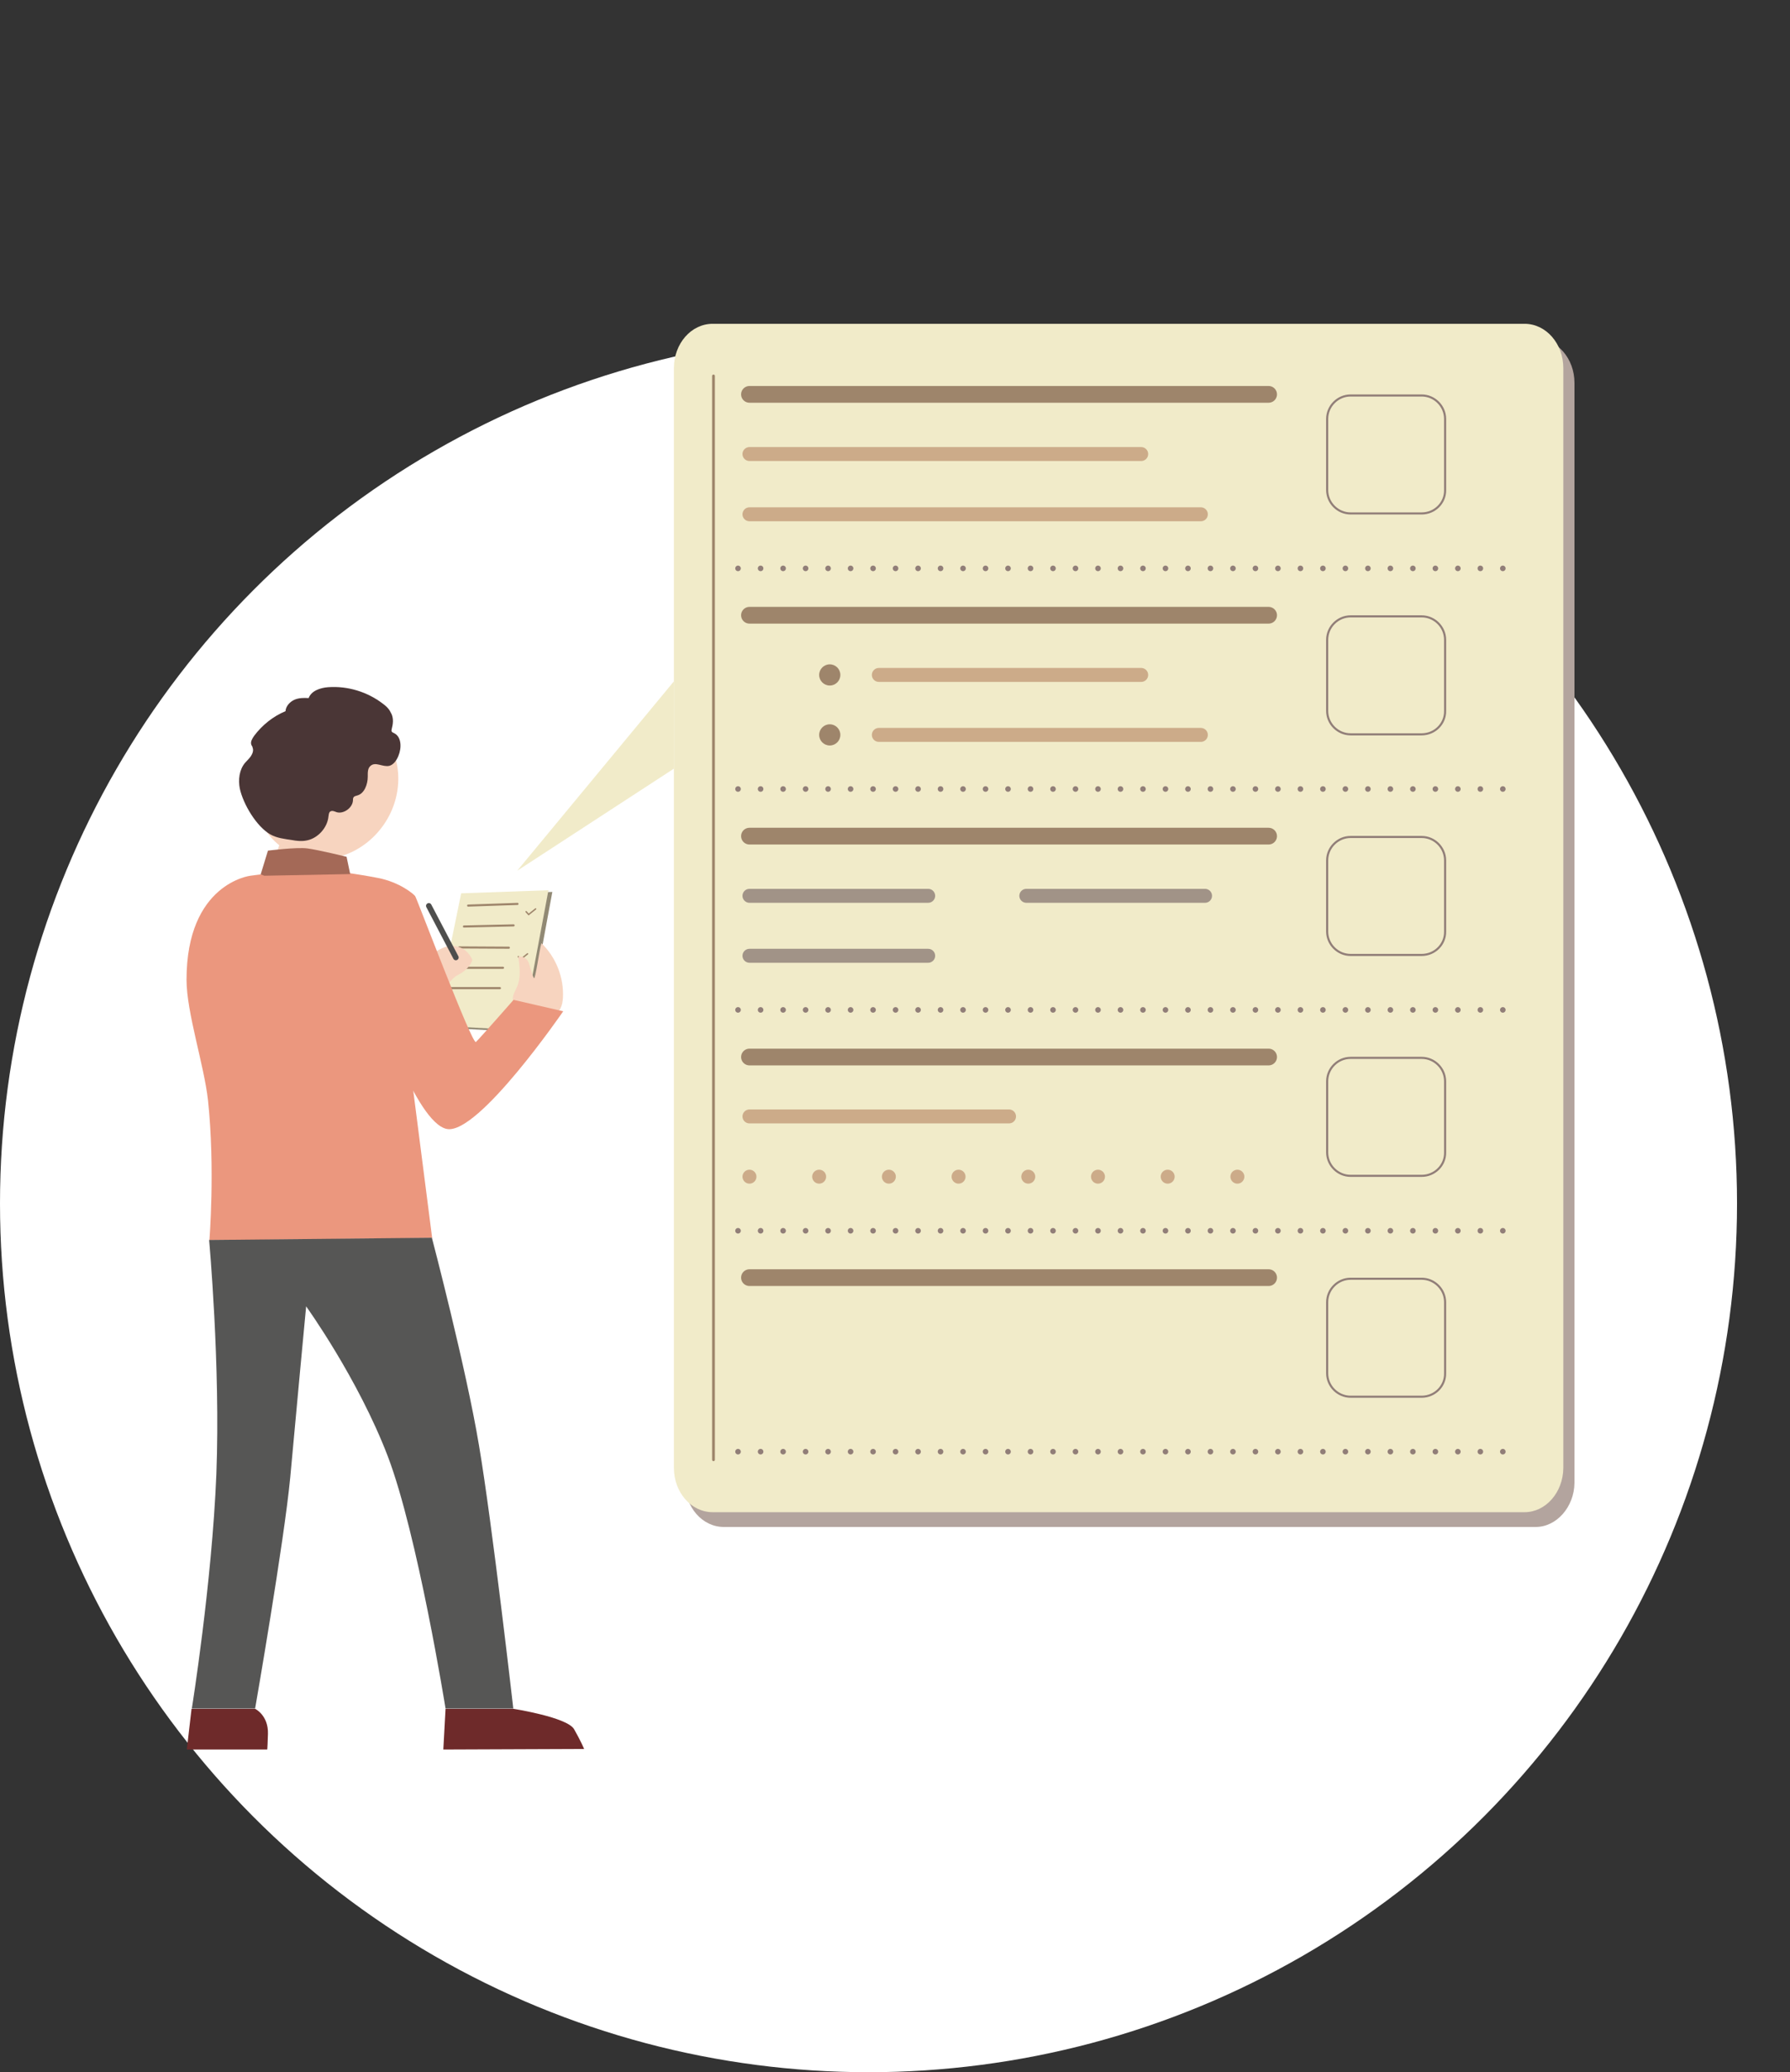
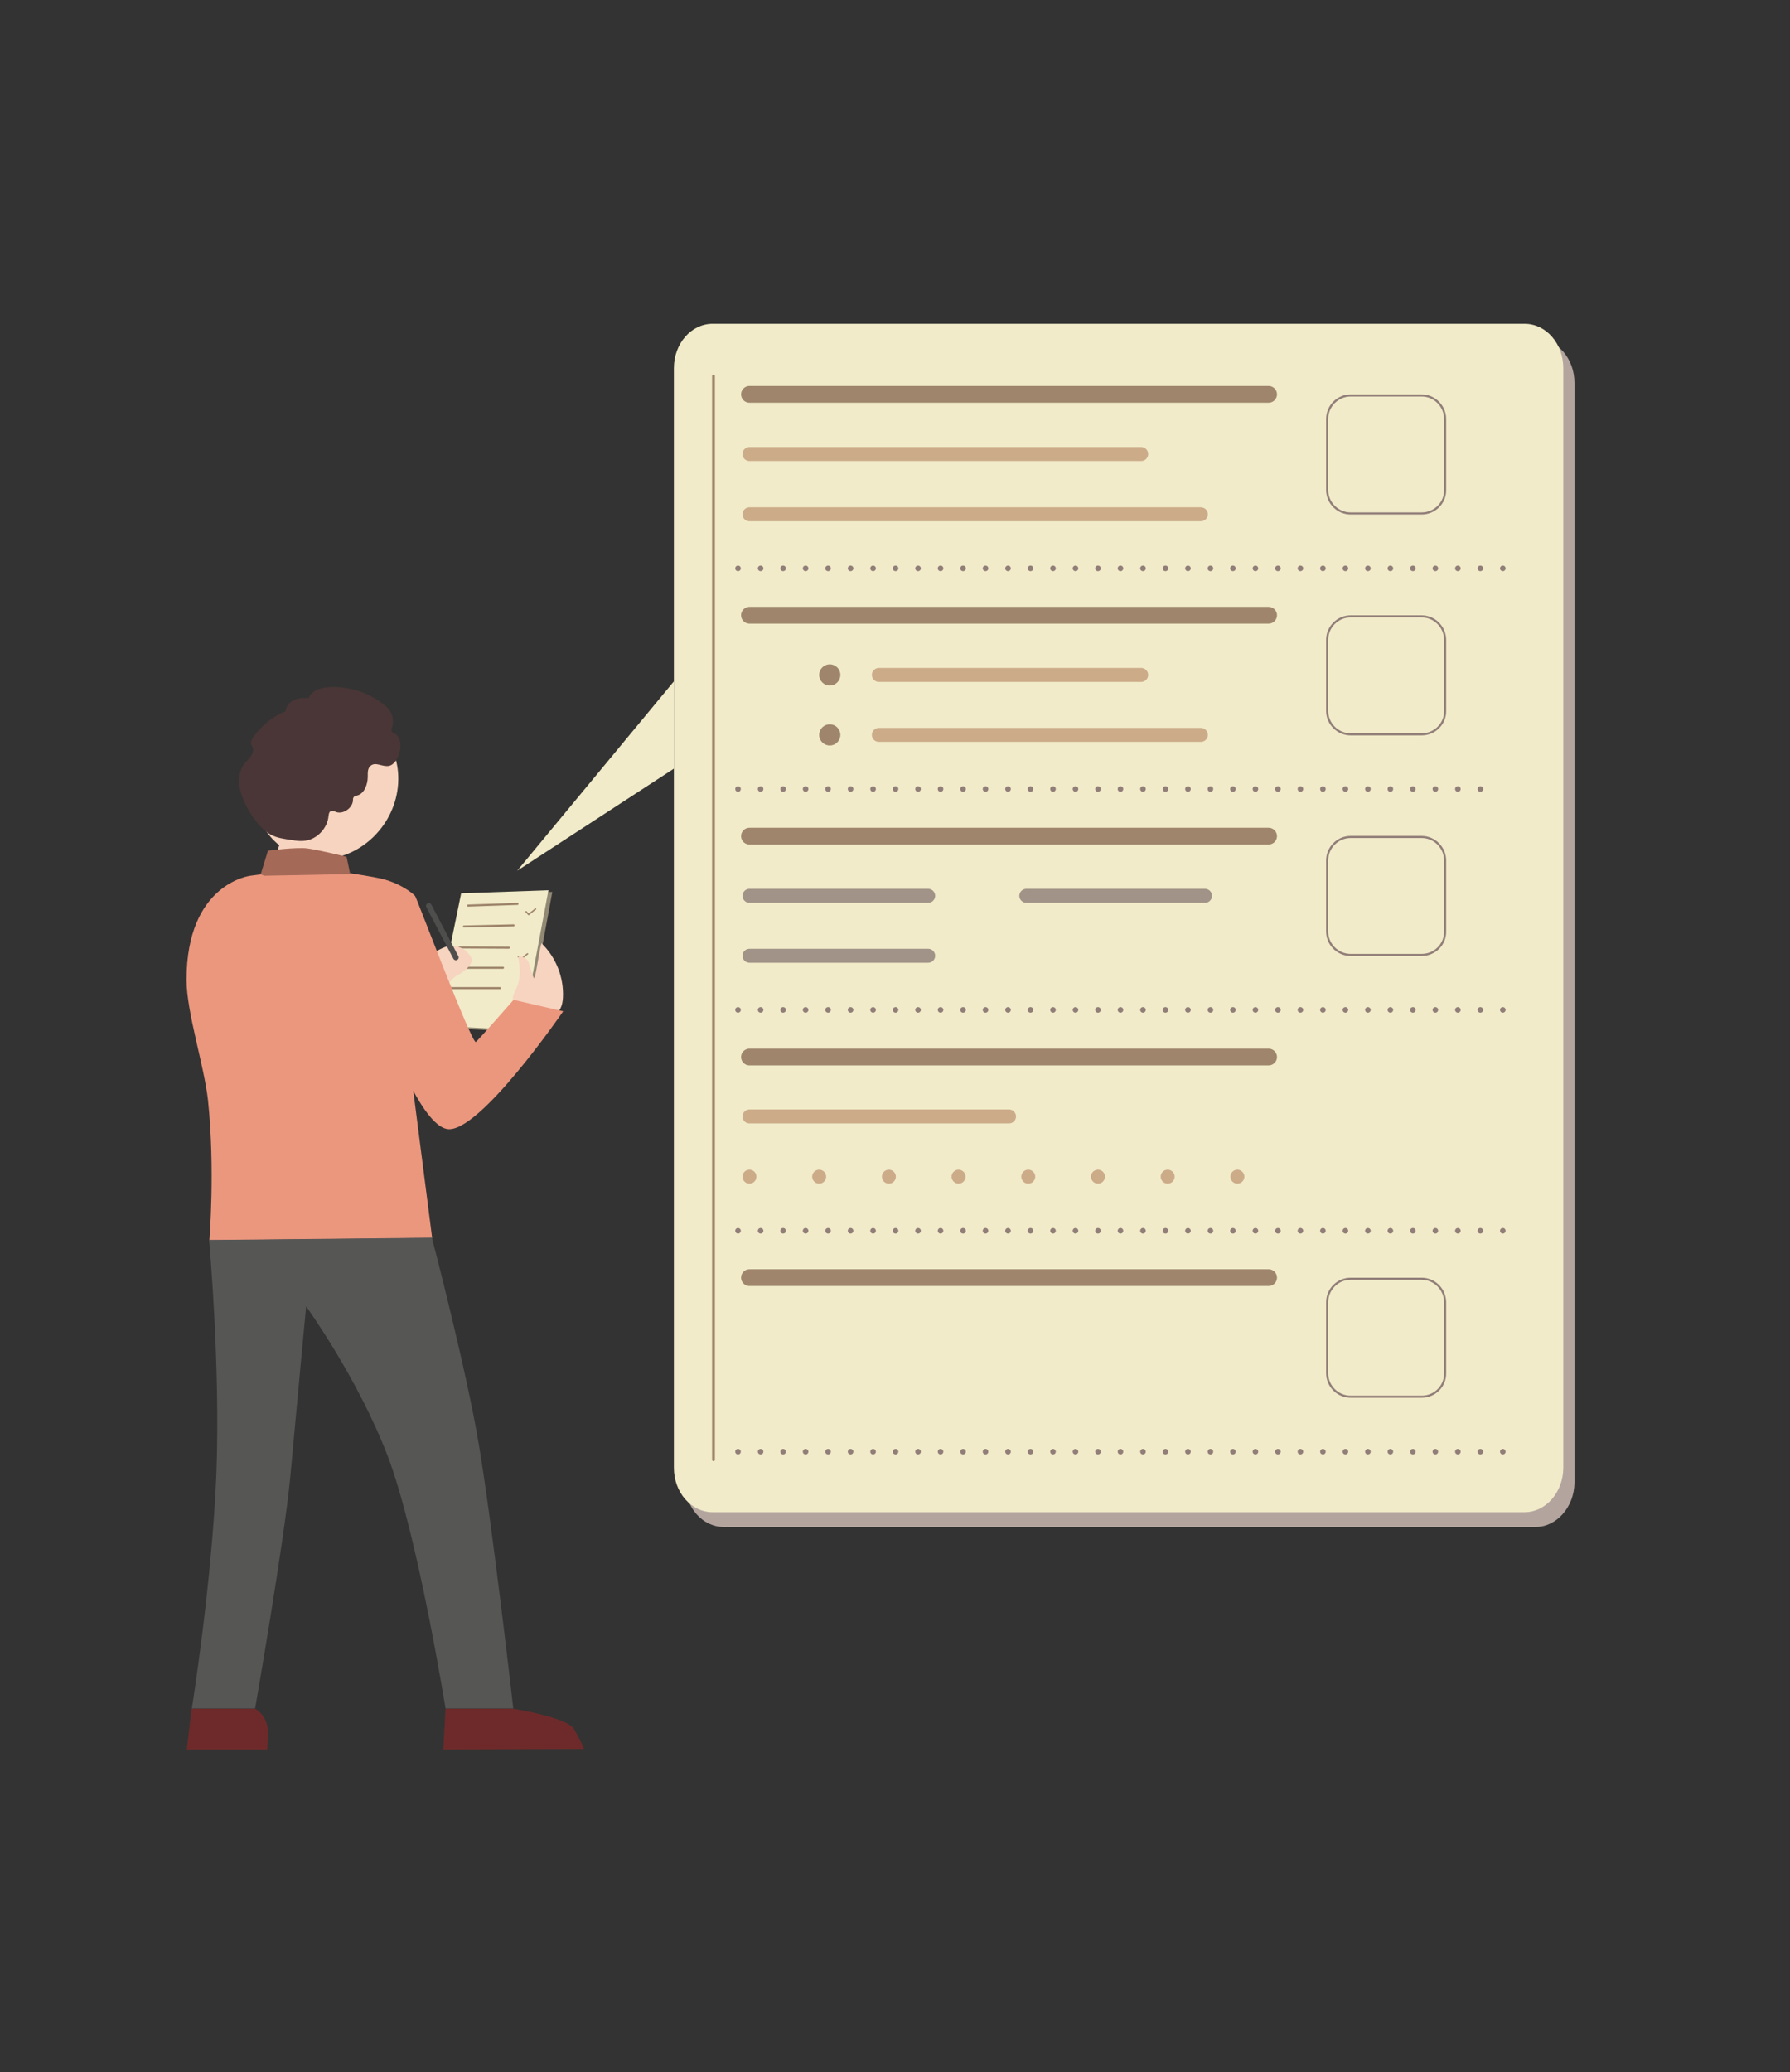
<svg xmlns="http://www.w3.org/2000/svg" width="642px" height="743px" viewBox="0 0 642 743">
  <rect x="0" y="0" width="642" height="743" fill="#333333" stroke="none" />
  <title>Artboard Copy 26</title>
  <desc>Created with Sketch.</desc>
  <g id="Artboard-Copy-26" stroke="none" stroke-width="1" fill="none" fill-rule="evenodd">
    <g id="Group-3" transform="translate(0, 120)">
-       <circle id="Oval-Copy-5" fill="#FFFFFF" cx="311.5" cy="311.5" r="311.5" />
      <g id="Layer_2" transform="translate(66, 126)">
        <polygon id="Path" fill="#F7D4BF" fill-rule="nonzero" points="30.1 68.9 35.7 52.6 55.9 53.4 55.7 68.4" />
        <polygon id="Path" fill="#918974" fill-rule="nonzero" points="100.9 75 132.1 73.8 122.8 124.1 91.1 122.4" />
        <polygon id="Path" fill="#F1EBC9" fill-rule="nonzero" points="99.4 74.3 130.7 73.2 121.3 123.4 89.7 121.7" />
        <path d="M96.6,101 L114.4,101" id="Path" stroke="#9E856B" stroke-width="0.75" stroke-linecap="round" />
        <polyline id="Path" stroke="#9E856B" stroke-width="0.5" stroke-linecap="round" points="119.9 97 120.7 98 123.2 96" />
        <path d="M98.7,93.7 L116.5,93.8" id="Path" stroke="#9E856B" stroke-width="0.75" stroke-linecap="round" />
        <path d="M95.5,108.3 L113.3,108.3" id="Path" stroke="#9E856B" stroke-width="0.75" stroke-linecap="round" />
        <path d="M119.4,107.9 C120.9,104.6 120.4,100.7 119.9,97 C121.3,96.8 122.8,97.5 123.4,98.7 C123.9,99.5 124.9,103.9 125.5,104.7 C126,105.5 127.4,94.6 128.2,92.2 C133.4,97.2 136.3,104.5 135.9,111.8 C135.8,113.2 135.6,114.4 135,115.6 C134.4,116.8 133.3,117.7 131.9,117.9 C131.3,118 130.6,117.9 130.1,117.7 C128.2,117.3 126.2,117 124.3,116.6 C122.3,116.2 119.5,115.6 118.4,113.7 C117.2,111.8 118.6,109.7 119.4,107.9 Z" id="Path" fill="#F7D4BF" fill-rule="nonzero" />
        <path d="M55.9,120.9 C55.9,120.9 88.6,93.6 95.1,93.2 C101.6,92.7 103.4,98.2 103.4,98.2 C103.4,98.2 102.7,101.4 98,103.7 C93.3,106 75.3,135.1 75.3,135.1 L55.9,120.9 Z" id="Path" fill="#F7D4BF" fill-rule="nonzero" />
        <path d="M23.8,68 C23.8,68 0.9,70.7 0.9,105.3 C0.9,117 7.2,135.9 8.6,148.5 C11.2,173.1 9.1,198.7 9.1,198.7 L89,197.9 L81.8,141.8 C81.8,141.8 83.7,85.8 73.1,75.6 C66.8,69.5 60.1,66.3 48.1,66.1 C39.6,65.8 23.8,68 23.8,68 Z" id="Path" fill="#EB977E" fill-rule="nonzero" />
        <path d="M9,198.6 L88.9,197.8 C88.9,197.8 101.2,244.6 105.8,272.3 C110.5,300 118.1,366.6 118.1,366.6 L93.8,366.6 C93.8,366.6 83.8,304.3 73.1,276.2 C62.4,248.2 43.8,222.4 43.8,222.4 C43.8,222.4 40.2,260.5 38.1,283.7 C35.9,306.9 25.5,366.6 25.5,366.6 L2.8,366.6 C2.8,366.6 10,321.8 11.6,282.6 C13.1,243.6 9,198.6 9,198.6 Z" id="Path" fill="#565655" fill-rule="nonzero" />
        <path d="M25.5,366.7 C25.5,366.7 30.3,369 30.1,375.7 C29.9,382.4 29.8,381.3 29.8,381.3 L1,381.3 L2.7,366.7" id="Path" fill="#6E2A2A" fill-rule="nonzero" />
        <path d="M93.8,366.7 L118.1,366.7 C118.1,366.7 137.4,369.7 139.9,374 C142.4,378.4 143.5,381.1 143.5,381.1 L93,381.3 L93.8,366.7 Z" id="Path" fill="#6E2A2A" fill-rule="nonzero" />
-         <path d="M68.7,112.6 C68.7,112.6 83,156.7 94.3,158.8 C105.6,160.9 136,116.6 136,116.6 L118.2,112.5 C118.2,112.5 106,126.4 104.7,127.6 C103.4,128.9 83.5,76.1 82.9,75.3 C82.3,74.5 77.3,70.3 69.6,68.8 C61.9,67.3 53.1,66.2 53.1,66.2 C53.1,66.2 57.4,81.6 57.4,82 C57.3,82.5 68.7,112.6 68.7,112.6 Z" id="Path" fill="#EB977E" fill-rule="nonzero" />
+         <path d="M68.7,112.6 C68.7,112.6 83,156.7 94.3,158.8 C105.6,160.9 136,116.6 136,116.6 L118.2,112.5 C118.2,112.5 106,126.4 104.7,127.6 C103.4,128.9 83.5,76.1 82.9,75.3 C82.3,74.5 77.3,70.3 69.6,68.8 C61.9,67.3 53.1,66.2 53.1,66.2 C57.3,82.5 68.7,112.6 68.7,112.6 Z" id="Path" fill="#EB977E" fill-rule="nonzero" />
        <path d="M76.8,34.9 C75.9,49.7 63.6,61.8 49.3,62.1 C35.1,62.4 24.3,50.7 25.2,36 C26.1,21.3 38.4,9.1 52.6,8.8 C66.9,8.4 77.7,20.1 76.8,34.9 Z" id="Path" fill="#F7D4BF" fill-rule="nonzero" />
        <path d="M31,53.2 C33.3,54.5 36,54.8 38.7,55.2 C40.3,55.5 42,55.7 43.7,55.4 C47.8,54.8 51.4,50.9 51.8,46.8 C51.9,46.2 51.9,45.4 52.4,45 C53.1,44.5 53.9,44.9 54.7,45.2 C57.2,46 60.6,43.6 60.6,40.8 C60.6,40.5 60.6,40.2 60.8,39.9 C61.1,39.4 61.7,39.4 62.2,39.2 C64.7,38.5 65.9,35.2 65.9,32.5 C65.9,31.1 65.8,29.5 66.9,28.6 C68.7,27 71.2,29.1 73.6,28.6 C75.2,28.2 76.3,26.5 76.9,25 C78.1,22.1 78,18.2 75.4,16.9 C75,16.7 74.7,16.6 74.5,16.3 C74.3,16 74.5,15.4 74.6,14.9 C75.1,13 75.1,11 74.1,9.4 C73.5,8.1 72.4,7.1 71.3,6.3 C65.8,2.1 58.8,-0.1 51.7,0.4 C49,0.6 45.7,1.6 44.7,4.3 C43,4.2 41.2,4.2 39.6,4.9 C38,5.6 36.5,7.2 36.4,9 C32,10.8 28,14 25.1,17.9 C24.5,18.8 23.8,19.9 24.1,20.9 C24.2,21.4 24.6,21.6 24.6,22.1 C25,23 24.6,24.2 24,25.1 C23.4,26 22.6,26.7 21.9,27.5 C19.8,30 19.4,33.6 20,36.7 C21.2,42.3 26,50.4 31,53.2 Z" id="Path" fill="#4A3636" fill-rule="nonzero" />
        <path d="M27.5,67.5 L30.1,59 C30.1,59 40.3,57.7 44.2,58.2 C48.1,58.7 58.3,61.2 58.3,61.2 L59.6,67.4 L28.8,68 L27.5,67.5 Z" id="Path" fill="#A46957" fill-rule="nonzero" />
        <path d="M87.8,78.8 L97.5,97.3" id="Path" stroke="#4E4E4D" stroke-width="2" stroke-linecap="round" />
        <path d="M101.9,78.7 L119.6,78.1" id="Path" stroke="#9E856B" stroke-width="0.75" stroke-linecap="round" />
        <path d="M100.4,86.2 L118.2,85.8" id="Path" stroke="#9E856B" stroke-width="0.75" stroke-linecap="round" />
        <polyline id="Path" stroke="#9E856B" stroke-width="0.5" stroke-linecap="round" points="122.7 80.9 123.6 81.9 126.1 79.9" />
      </g>
    </g>
    <g id="Group-2" transform="translate(185.5, 116.1)">
      <path d="M365.3,431.4 L74.1,431.4 C66.4,431.4 60.2,424.3 60.2,415.5 L60.2,21.2 C60.2,12.4 66.4,5.3 74.1,5.3 L365.3,5.3 C373,5.3 379.2,12.4 379.2,21.2 L379.2,415.6 C379.1,424.2 372.8,431.4 365.3,431.4 Z" id="Path" fill="#B3A49E" fill-rule="nonzero" />
      <path d="M361.3,426.1 L70.1,426.1 C62.4,426.1 56.2,419 56.2,410.2 L56.2,15.9 C56.2,7.1 62.4,1.70530257e-13 70.1,1.70530257e-13 L361.3,1.70530257e-13 C369,1.70530257e-13 375.2,7.1 375.2,15.9 L375.2,410.3 C375.1,419 368.9,426.1 361.3,426.1 Z" id="Path" fill="#F1EBC9" fill-rule="nonzero" />
      <polygon id="Path" fill="#F1EBC9" fill-rule="nonzero" points="-1.44950718e-12 196.1 56.2 128.2 56.2 159.5" />
      <g id="Group" transform="translate(78.5, 86.9)" stroke="#917E78" stroke-linecap="round" stroke-width="2">
        <path d="M0.7,0.8 L0.7,0.8" id="Path" />
        <path d="M8.8,0.8 L271,0.8" id="Path" stroke-dasharray="0,8.067" />
        <path d="M275,0.8 L275,0.8" id="Path" />
      </g>
      <path d="M324.4,68 L298.9,68 C294.3,68 290.5,64.2 290.5,59.6 L290.5,34.1 C290.5,29.5 294.3,25.7 298.9,25.7 L324.4,25.7 C329,25.7 332.8,29.5 332.8,34.1 L332.8,59.6 C332.9,64.2 329.1,68 324.4,68 Z" id="Path" stroke="#917E78" stroke-width="0.75" stroke-linecap="round" />
      <path d="M83.3,25.3 L269.5,25.3" id="Path" stroke="#9E856B" stroke-width="6" stroke-linecap="round" />
      <path d="M83.3,46.7 L223.8,46.7" id="Path" stroke="#CCAB89" stroke-width="5" stroke-linecap="round" />
      <path d="M83.3,68.3 L245.2,68.3" id="Path" stroke="#CCAB89" stroke-width="5" stroke-linecap="round" />
      <g id="Group" transform="translate(78.5, 165.9)" stroke="#917E78" stroke-linecap="round" stroke-width="2">
        <path d="M0.7,0.9 L0.7,0.9" id="Path" />
        <path d="M8.8,0.9 L271,0.9" id="Path" stroke-dasharray="0,8.067" />
-         <path d="M275,0.9 L275,0.9" id="Path" />
      </g>
      <path d="M324.4,147.2 L298.9,147.2 C294.3,147.2 290.5,143.4 290.5,138.8 L290.5,113.3 C290.5,108.7 294.3,104.9 298.9,104.9 L324.4,104.9 C329,104.9 332.8,108.7 332.8,113.3 L332.8,138.8 C332.9,143.4 329.1,147.2 324.4,147.2 Z" id="Path" stroke="#917E78" stroke-width="0.75" stroke-linecap="round" />
      <path d="M83.3,104.5 L269.5,104.5" id="Path" stroke="#9E856B" stroke-width="6" stroke-linecap="round" />
      <path d="M129.7,125.9 L223.8,125.9" id="Path" stroke="#CCAB89" stroke-width="5" stroke-linecap="round" />
      <path d="M129.7,147.4 L245.2,147.4" id="Path" stroke="#CCAB89" stroke-width="5" stroke-linecap="round" />
      <g id="Group" transform="translate(78.5, 244.9)" stroke="#917E78" stroke-linecap="round" stroke-width="2">
        <path d="M0.7,1.1 L0.7,1.1" id="Path" />
        <path d="M8.8,1.1 L271,1.1" id="Path" stroke-dasharray="0,8.067" />
        <path d="M275,1.1 L275,1.1" id="Path" />
      </g>
      <path d="M324.4,226.3 L298.9,226.3 C294.3,226.3 290.5,222.5 290.5,217.9 L290.5,192.4 C290.5,187.8 294.3,184 298.9,184 L324.4,184 C329,184 332.8,187.8 332.8,192.4 L332.8,217.9 C332.9,222.5 329.1,226.3 324.4,226.3 Z" id="Path" stroke="#917E78" stroke-width="0.75" stroke-linecap="round" />
      <path d="M83.3,183.7 L269.5,183.7" id="Path" stroke="#9E856B" stroke-width="6" stroke-linecap="round" />
      <path d="M83.3,205.1 L147.4,205.1" id="Path" stroke="#A19387" stroke-width="5" stroke-linecap="round" />
      <path d="M83.3,226.6 L147.4,226.6" id="Path" stroke="#A19387" stroke-width="5" stroke-linecap="round" />
      <g id="Group" transform="translate(78.5, 323.9)" stroke="#917E78" stroke-linecap="round" stroke-width="2">
        <path d="M0.7,1.3 L0.7,1.3" id="Path" />
        <path d="M8.8,1.3 L271,1.3" id="Path" stroke-dasharray="0,8.067" />
        <path d="M275,1.3 L275,1.3" id="Path" />
      </g>
-       <path d="M324.4,305.5 L298.9,305.5 C294.3,305.5 290.5,301.7 290.5,297.1 L290.5,271.6 C290.5,267 294.3,263.2 298.9,263.2 L324.4,263.2 C329,263.2 332.8,267 332.8,271.6 L332.8,297.1 C332.9,301.7 329.1,305.5 324.4,305.5 Z" id="Path" stroke="#917E78" stroke-width="0.75" stroke-linecap="round" />
      <path d="M83.3,262.9 L269.5,262.9" id="Path" stroke="#9E856B" stroke-width="6" stroke-linecap="round" />
      <path d="M83.3,284.2 L176.4,284.2" id="Path" stroke="#CCAB89" stroke-width="5" stroke-linecap="round" />
      <path d="M83.3,305.8 L269.5,305.8" id="Path" stroke="#CCAB89" stroke-width="5" stroke-linecap="round" stroke-dasharray="0,25" />
      <g id="Group" transform="translate(78.5, 403.9)" stroke="#917E78" stroke-linecap="round" stroke-width="2">
        <path d="M0.7,0.5 L0.7,0.5" id="Path" />
        <path d="M8.8,0.5 L271,0.5" id="Path" stroke-dasharray="0,8.067" />
        <path d="M275,0.5 L275,0.5" id="Path" />
      </g>
      <path d="M324.4,384.7 L298.9,384.7 C294.3,384.7 290.5,380.9 290.5,376.3 L290.5,350.8 C290.5,346.2 294.3,342.4 298.9,342.4 L324.4,342.4 C329,342.4 332.8,346.2 332.8,350.8 L332.8,376.3 C332.9,380.9 329.1,384.7 324.4,384.7 Z" id="Path" stroke="#917E78" stroke-width="0.75" stroke-linecap="round" />
      <path d="M83.3,342 L269.5,342" id="Path" stroke="#9E856B" stroke-width="6" stroke-linecap="round" />
      <path d="M70.4,18.7 L70.4,407.3" id="Path" stroke="#9E856B" stroke-linecap="round" />
      <circle id="Oval" fill="#9E856B" fill-rule="nonzero" cx="112.1" cy="125.9" r="3.8" />
      <circle id="Oval" fill="#9E856B" fill-rule="nonzero" cx="112.1" cy="147.4" r="3.8" />
      <path d="M182.6,205.1 L246.7,205.1" id="Path" stroke="#A19387" stroke-width="5" stroke-linecap="round" />
    </g>
  </g>
</svg>